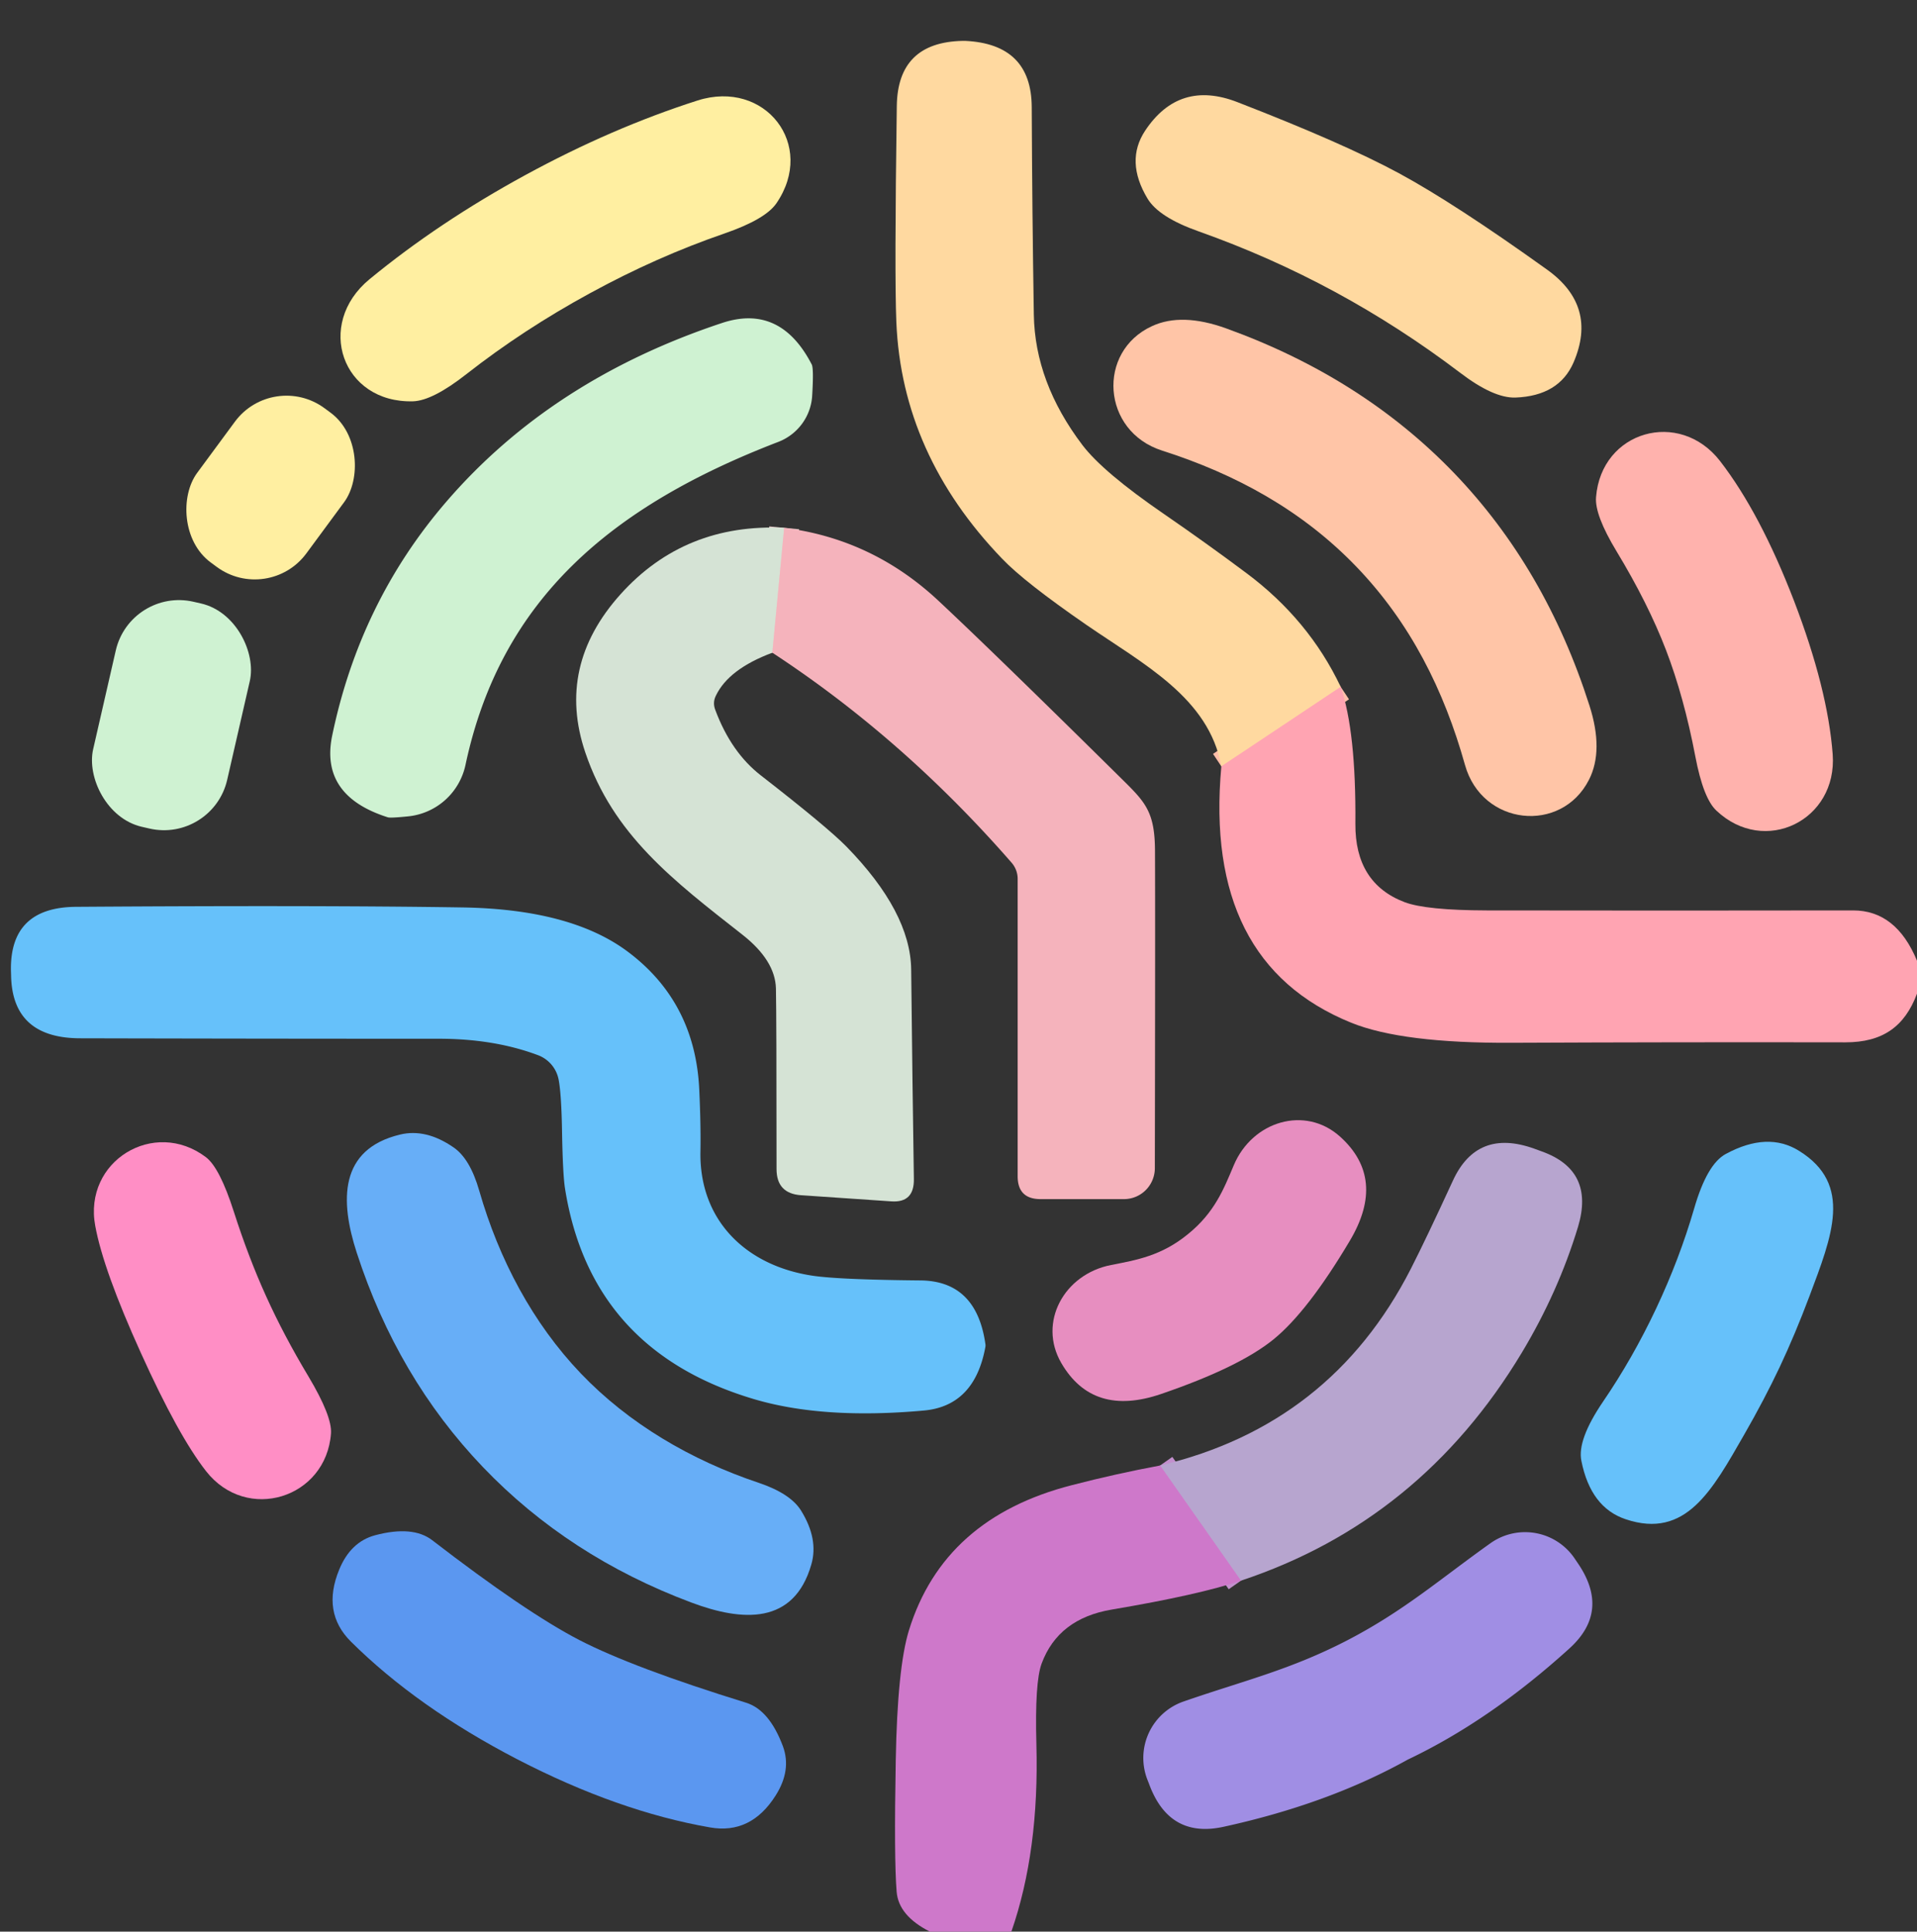
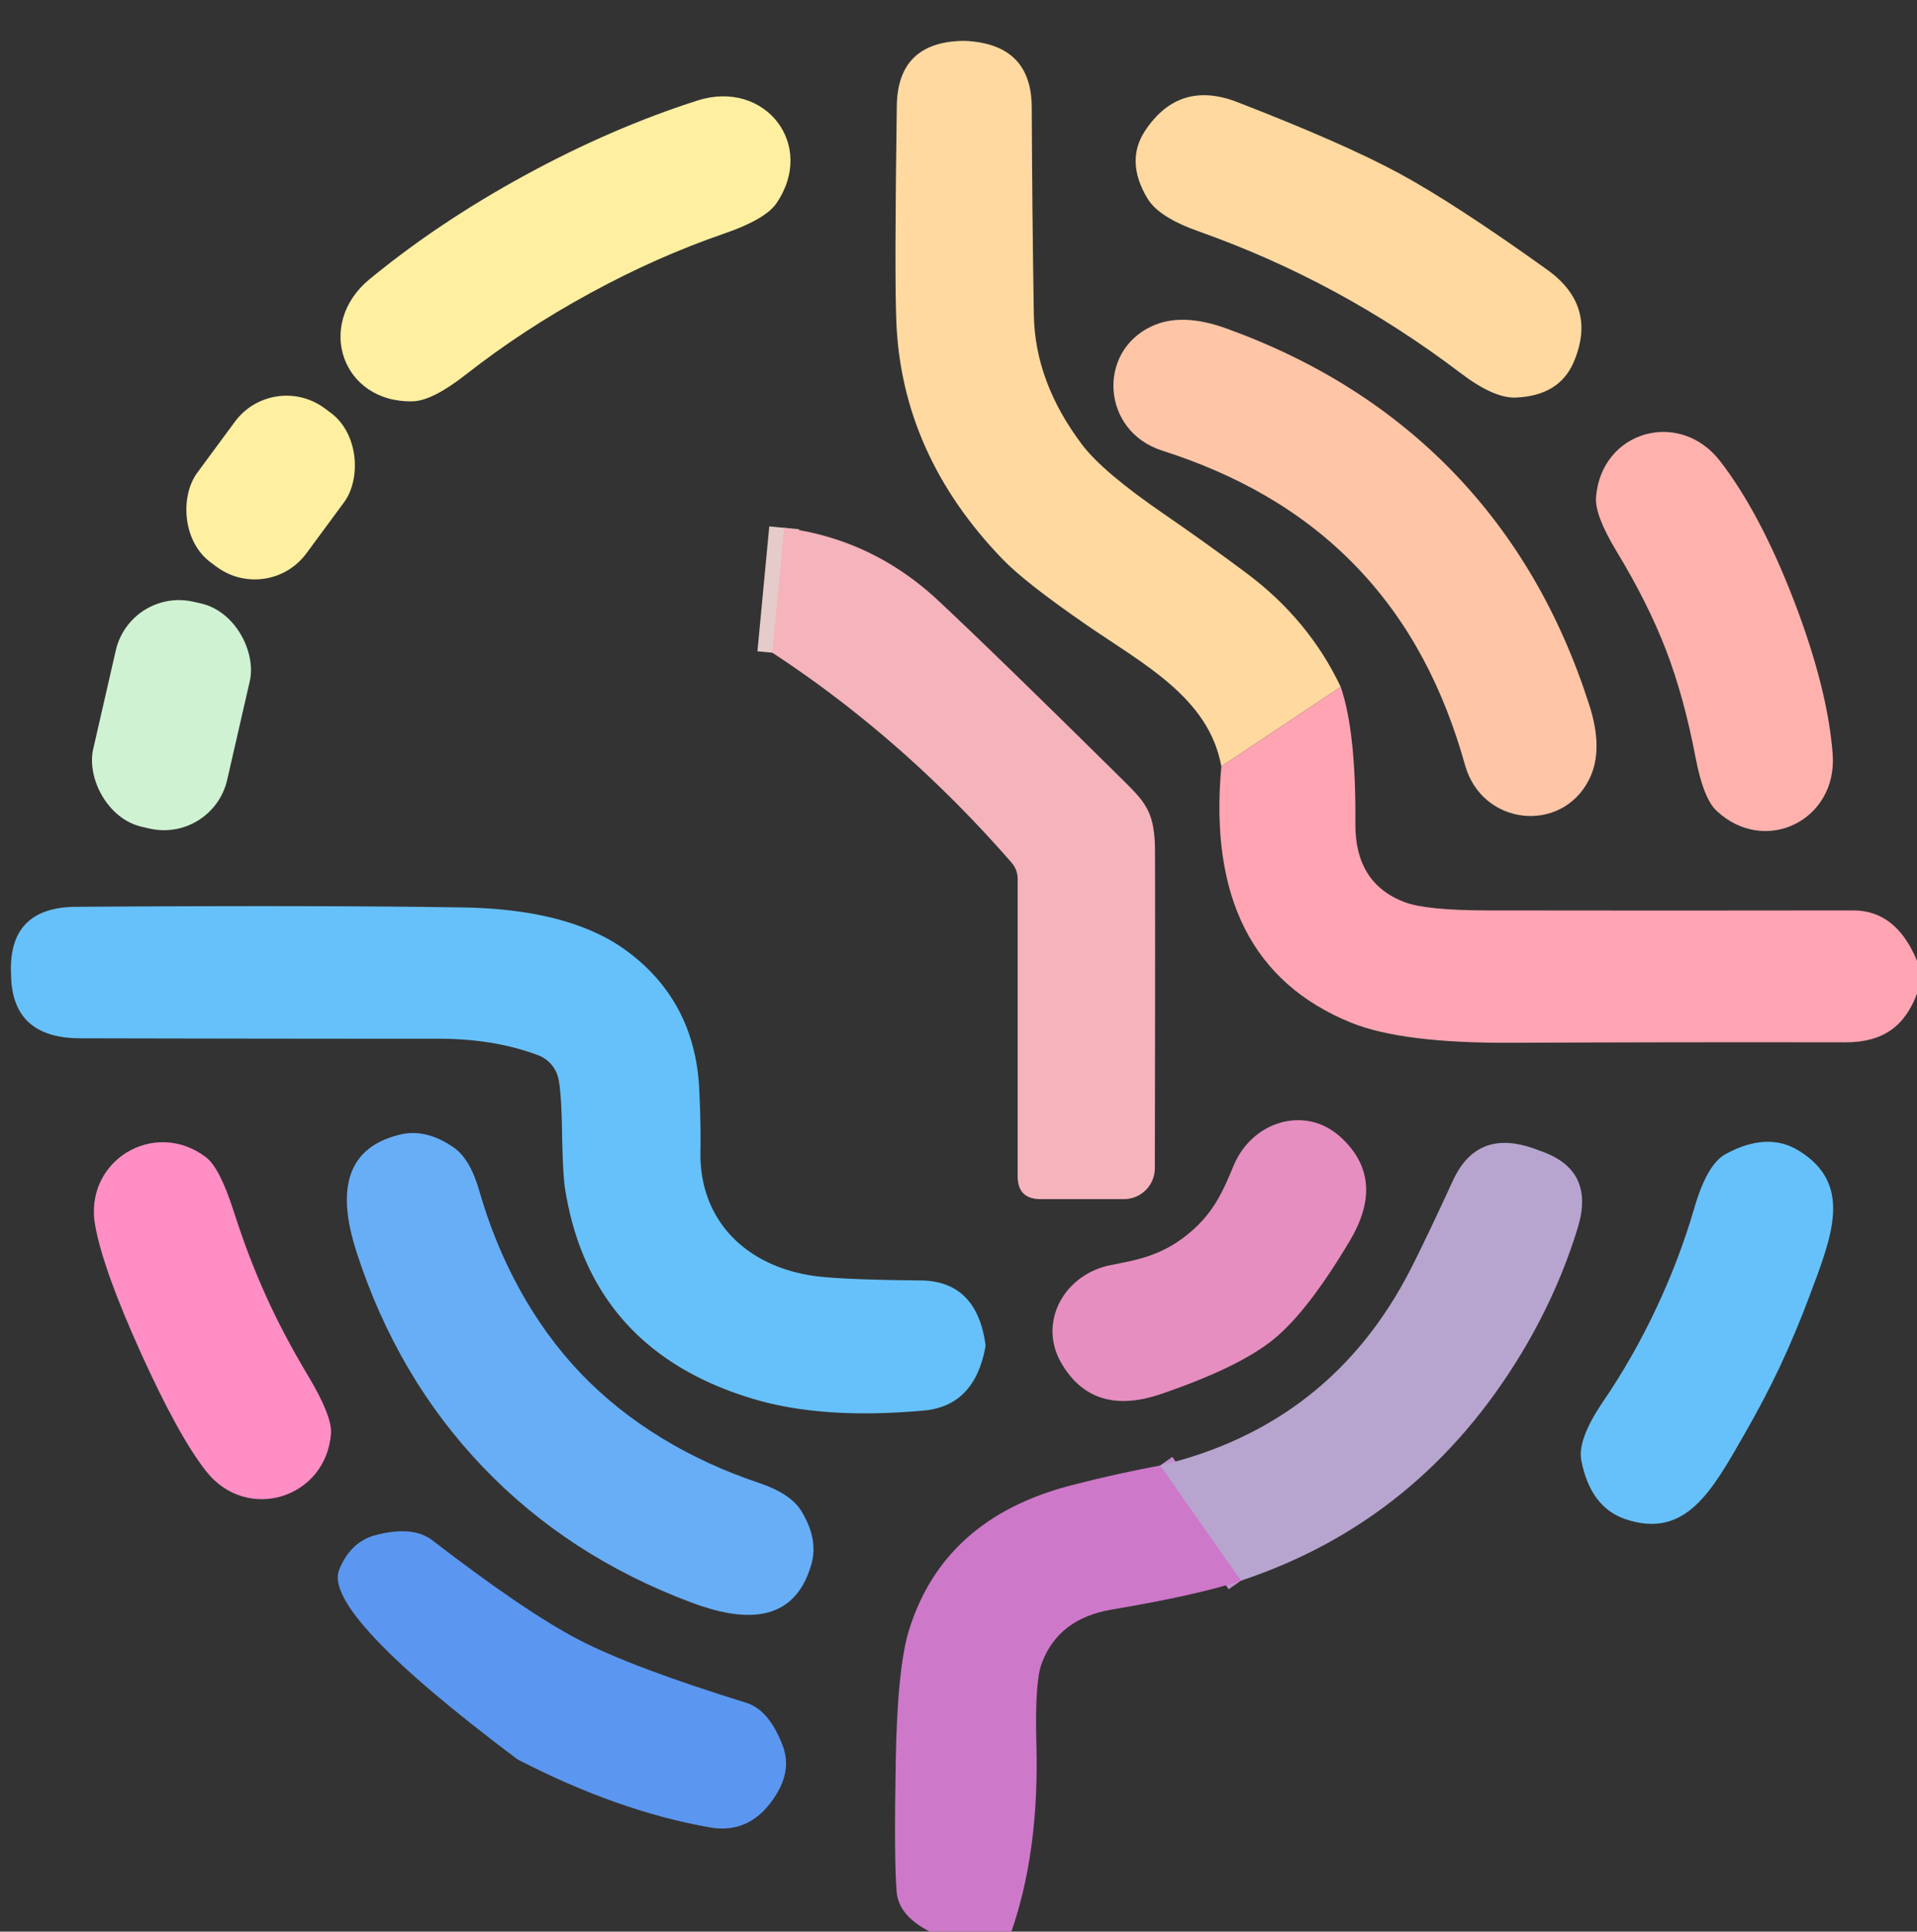
<svg xmlns="http://www.w3.org/2000/svg" version="1.1" viewBox="0.00 0.00 128.00 129.00">
  <rect x="0.00" y="0.00" width="128.00" height="129.00" fill="#333333" stroke="none" />
  <g stroke-width="2.00" fill="none" stroke-linecap="butt">
    <path stroke="#e5cbc9" vector-effect="non-scaling-stroke" d="   M 52.36 35.25   L 51.57 43.59" />
-     <path stroke="#ffbfa9" vector-effect="non-scaling-stroke" d="   M 89.52 45.87   L 81.55 51.18" />
    <path stroke="#c38fcd" vector-effect="non-scaling-stroke" d="   M 82.86 105.56   L 77.46 97.87" />
  </g>
  <path fill="#ffd9a0" d="   M 89.52 45.87   L 81.55 51.18   C 80.72 46.60 76.37 44.37 72.54 41.73   Q 68.41 38.88 66.92 37.32   Q 60.22 30.36 59.85 21.52   Q 59.72 18.37 59.88 7.07   Q 59.94 2.82 64.27 2.73   Q 64.36 2.73 64.45 2.73   Q 68.87 2.94 68.89 7.15   Q 68.92 14.25 69.03 21.01   Q 69.10 25.54 72.28 29.73   Q 73.66 31.54 77.71 34.32   Q 80.56 36.28 83.22 38.27   Q 87.39 41.38 89.52 45.87   Z" />
  <path fill="#ffefa1" d="   M 39.38 19.59   Q 34.94 22.01 31.15 24.98   Q 28.88 26.76 27.58 26.80   C 22.84 26.93 21.02 21.66 24.67 18.65   Q 29.30 14.84 35.08 11.69   Q 40.86 8.54 46.58 6.71   C 51.08 5.28 54.52 9.67 51.84 13.58   Q 51.10 14.65 48.38 15.59   Q 43.82 17.16 39.38 19.59   Z" />
  <path fill="#ffd9a0" d="   M 93.41 11.57   Q 97.14 13.59 103.29 18.00   Q 106.69 20.43 105.07 24.20   Q 104.10 26.44 101.19 26.55   Q 99.73 26.60 97.49 24.89   Q 93.47 21.84 89.13 19.49   Q 84.79 17.14 80.03 15.45   Q 77.37 14.51 76.62 13.26   Q 75.12 10.76 76.46 8.73   Q 78.73 5.31 82.62 6.82   Q 89.69 9.56 93.41 11.57   Z" />
-   <path fill="#cff2d2" d="   M 51.97 29.51   C 40.87 33.78 33.44 39.98 31.08 51.09   A 4.37 4.36 -86.7 0 1 27.24 54.52   Q 26.05 54.64 25.89 54.58   Q 21.35 53.14 22.18 49.13   Q 24.03 40.21 29.79 33.52   Q 36.82 25.35 48.21 21.57   Q 52.10 20.28 54.20 24.34   Q 54.34 24.61 54.23 26.42   A 3.54 3.52 -8.9 0 1 51.97 29.51   Z" />
  <path fill="#ffc5a7" d="   M 97.07 31.57   Q 103.20 37.94 106.13 47.12   Q 107.09 50.12 106.10 52.07   C 104.26 55.70 98.96 55.16 97.82 51.09   C 96.42 46.09 94.17 41.59 90.56 37.84   C 86.95 34.09 82.53 31.67 77.59 30.09   C 73.56 28.80 73.22 23.48 76.92 21.78   Q 78.90 20.86 81.87 21.93   Q 90.93 25.20 97.07 31.57   Z" />
  <rect fill="#ffefa1" x="-4.53" y="-6.40" transform="translate(18.07,32.56) rotate(36.4)" width="9.06" height="12.80" rx="4.28" />
  <path fill="#ffb2ad" d="   M 119.79 40.13   Q 122.04 46.00 122.37 50.37   C 122.70 54.79 117.82 57.18 114.60 54.13   Q 113.73 53.31 113.20 50.52   Q 112.44 46.54 111.24 43.41   Q 110.04 40.29 107.94 36.82   Q 106.47 34.39 106.57 33.20   C 106.92 28.77 112.14 27.29 114.85 30.79   Q 117.53 34.26 119.79 40.13   Z" />
-   <path fill="#d5e3d5" d="   M 52.36 35.25   L 51.57 43.59   Q 48.65 44.68 47.80 46.46   Q 47.57 46.92 47.76 47.41   Q 48.82 50.25 50.81 51.79   Q 55.22 55.22 56.51 56.53   Q 60.79 60.91 60.84 64.74   Q 60.92 72.22 61.02 78.73   Q 61.05 80.34 59.51 80.23   L 53.49 79.82   Q 51.85 79.71 51.85 78.07   Q 51.85 67.95 51.81 66.01   Q 51.76 64.14 49.57 62.42   C 44.93 58.78 40.94 55.75 39.08 50.25   Q 37.13 44.48 41.43 39.69   Q 45.71 34.93 52.36 35.25   Z" />
  <path fill="#f5b3bc" d="   M 51.57 43.59   L 52.36 35.25   Q 58.24 35.99 62.65 40.11   Q 66.38 43.60 74.70 51.82   C 76.42 53.52 77.11 54.10 77.12 56.83   Q 77.14 61.39 77.11 78.01   A 2.07 2.06 90.0 0 1 75.05 80.08   L 69.48 80.08   Q 67.95 80.08 67.95 78.55   L 67.95 58.69   A 1.65 1.63 25.0 0 0 67.56 57.63   Q 60.32 49.32 51.57 43.59   Z" />
  <rect fill="#cff2d2" x="-4.59" y="-7.71" transform="translate(11.45,47.76) rotate(12.9)" width="9.18" height="15.42" rx="4.33" />
  <path fill="#ffa4b2" d="   M 89.52 45.87   Q 90.55 48.86 90.50 55.01   Q 90.47 58.99 93.79 60.25   Q 95.22 60.79 99.28 60.80   Q 111.56 60.82 123.74 60.80   Q 126.61 60.80 128.00 64.16   L 128.00 66.36   C 127.17 68.57 125.70 69.61 123.22 69.61   Q 112.09 69.59 100.93 69.64   Q 93.63 69.68 90.22 68.30   Q 80.35 64.29 81.55 51.18   L 89.52 45.87   Z" />
  <path fill="#66c1fa" d="   M 37.30 72.10   A 2.18 2.18 0.0 0 0 35.93 70.47   Q 33.00 69.37 29.30 69.37   Q 17.93 69.37 5.33 69.34   Q 0.81 69.32 0.74 65.13   L 0.73 64.81   Q 0.66 60.59 5.08 60.56   Q 21.16 60.45 30.85 60.60   Q 38.11 60.71 41.91 63.55   Q 46.42 66.92 46.69 72.77   Q 46.80 75.14 46.77 76.88   C 46.67 81.47 49.79 84.54 54.29 85.20   Q 56.08 85.46 61.45 85.51   Q 65.21 85.54 65.80 89.79   Q 65.81 89.88 65.79 89.98   Q 65.06 93.90 61.68 94.20   Q 54.95 94.81 50.32 93.43   Q 39.42 90.18 37.72 79.33   Q 37.58 78.38 37.53 75.69   Q 37.49 73.08 37.30 72.10   Z" />
  <path fill="#e78ec0" d="   M 85.03 89.45   Q 82.74 91.31 77.54 93.09   Q 72.97 94.66 70.86 91.02   C 69.29 88.31 71.05 85.09 74.19 84.48   C 75.88 84.15 77.55 83.87 79.32 82.42   C 81.10 80.98 81.71 79.41 82.38 77.82   C 83.62 74.87 87.14 73.81 89.47 75.90   Q 92.60 78.71 90.13 82.86   Q 87.32 87.59 85.03 89.45   Z" />
  <path fill="#67aef7" d="   M 38.78 91.72   C 41.98 95.07 46.13 97.51 50.67 99.03   Q 52.77 99.74 53.48 100.87   Q 54.67 102.78 54.17 104.49   C 53.01 108.51 49.59 108.31 46.16 107.02   Q 37.96 103.95 32.24 97.97   Q 26.53 92.00 23.82 83.66   C 22.69 80.18 22.64 76.75 26.71 75.77   Q 28.44 75.35 30.29 76.63   Q 31.39 77.39 32.00 79.52   C 33.32 84.12 35.58 88.37 38.78 91.72   Z" />
  <path fill="#ff8ec5" d="   M 17.77 86.57   Q 18.95 89.18 20.60 91.93   Q 22.18 94.58 22.10 95.73   C 21.78 100.06 16.48 101.72 13.76 98.25   Q 11.91 95.89 9.41 90.36   Q 6.90 84.82 6.36 81.87   C 5.55 77.54 10.29 74.66 13.75 77.28   Q 14.67 77.98 15.61 80.91   Q 16.59 83.97 17.77 86.57   Z" />
  <path fill="#66c1fa" d="   M 118.84 91.28   Q 117.81 93.46 116.46 95.81   C 114.33 99.52 112.57 102.81 108.55 101.46   Q 106.21 100.68 105.59 97.56   Q 105.30 96.16 107.04 93.60   Q 109.02 90.70 110.58 87.39   Q 112.14 84.08 113.12 80.71   Q 113.98 77.73 115.24 77.06   Q 118.04 75.55 120.13 76.86   C 123.74 79.10 122.32 82.55 120.82 86.56   Q 119.87 89.09 118.84 91.28   Z" />
  <path fill="#b7a5cf" d="   M 82.86 105.56   L 77.46 97.87   Q 88.87 95.17 94.20 84.74   Q 95.21 82.76 97.01 78.85   Q 98.62 75.34 102.44 76.71   L 102.96 76.90   Q 106.49 78.17 105.37 81.92   Q 104.05 86.28 101.61 90.34   Q 94.85 101.58 82.86 105.56   Z" />
  <path fill="#ce78ca" d="   M 77.46 97.87   L 82.86 105.56   Q 80.04 106.51 74.24 107.49   Q 70.66 108.09 69.55 111.10   Q 69.09 112.34 69.20 116.47   Q 69.40 123.63 67.53 129.00   L 62.09 129.00   Q 60.00 127.94 59.87 126.34   Q 59.69 124.18 59.81 117.57   Q 59.92 111.38 60.69 108.88   Q 63.01 101.37 71.58 99.18   Q 74.51 98.42 77.46 97.87   Z" />
-   <path fill="#5b97f0" d="   M 38.69 109.53   Q 42.28 111.38 49.81 113.71   Q 51.37 114.19 52.28 116.63   Q 52.86 118.22 51.79 119.91   Q 50.14 122.52 47.41 122.04   Q 41.27 120.97 34.56 117.50   Q 27.85 114.02 23.43 109.63   Q 21.47 107.68 22.65 104.82   Q 23.41 102.97 25.04 102.53   Q 27.56 101.86 28.86 102.86   Q 35.10 107.67 38.69 109.53   Z" />
-   <path fill="#a08ee4" d="   M 94.00 117.51   Q 88.69 120.47 81.69 122.00   Q 78.07 122.79 76.73 119.15   Q 76.72 119.12 76.62 118.87   A 3.99 3.99 0.0 0 1 79.03 113.63   C 82.97 112.26 86.09 111.54 89.91 109.57   C 93.72 107.60 96.12 105.48 99.52 103.06   A 3.99 3.99 0.0 0 1 105.18 104.14   Q 105.33 104.36 105.35 104.39   Q 107.54 107.59 104.80 110.08   Q 99.49 114.90 94.00 117.51   Z" />
+   <path fill="#5b97f0" d="   M 38.69 109.53   Q 42.28 111.38 49.81 113.71   Q 51.37 114.19 52.28 116.63   Q 52.86 118.22 51.79 119.91   Q 50.14 122.52 47.41 122.04   Q 41.27 120.97 34.56 117.50   Q 21.47 107.68 22.65 104.82   Q 23.41 102.97 25.04 102.53   Q 27.56 101.86 28.86 102.86   Q 35.10 107.67 38.69 109.53   Z" />
</svg>